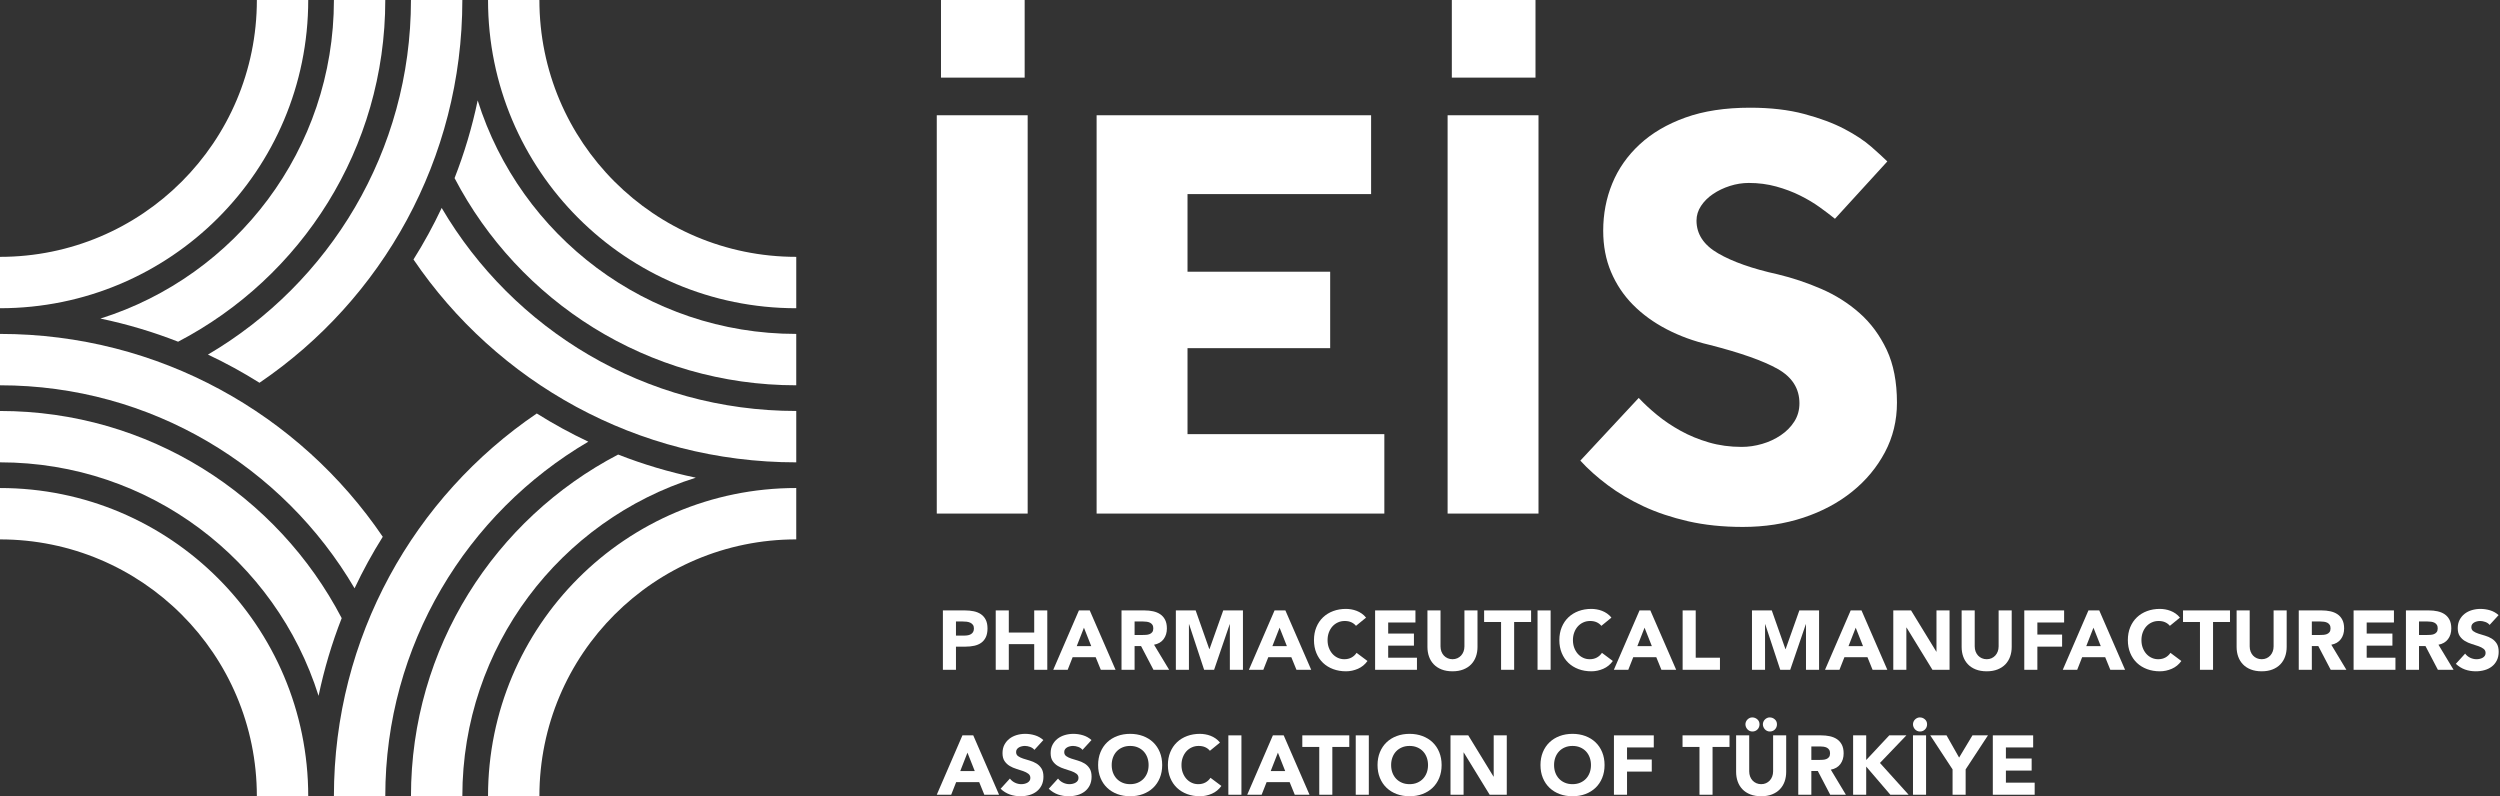
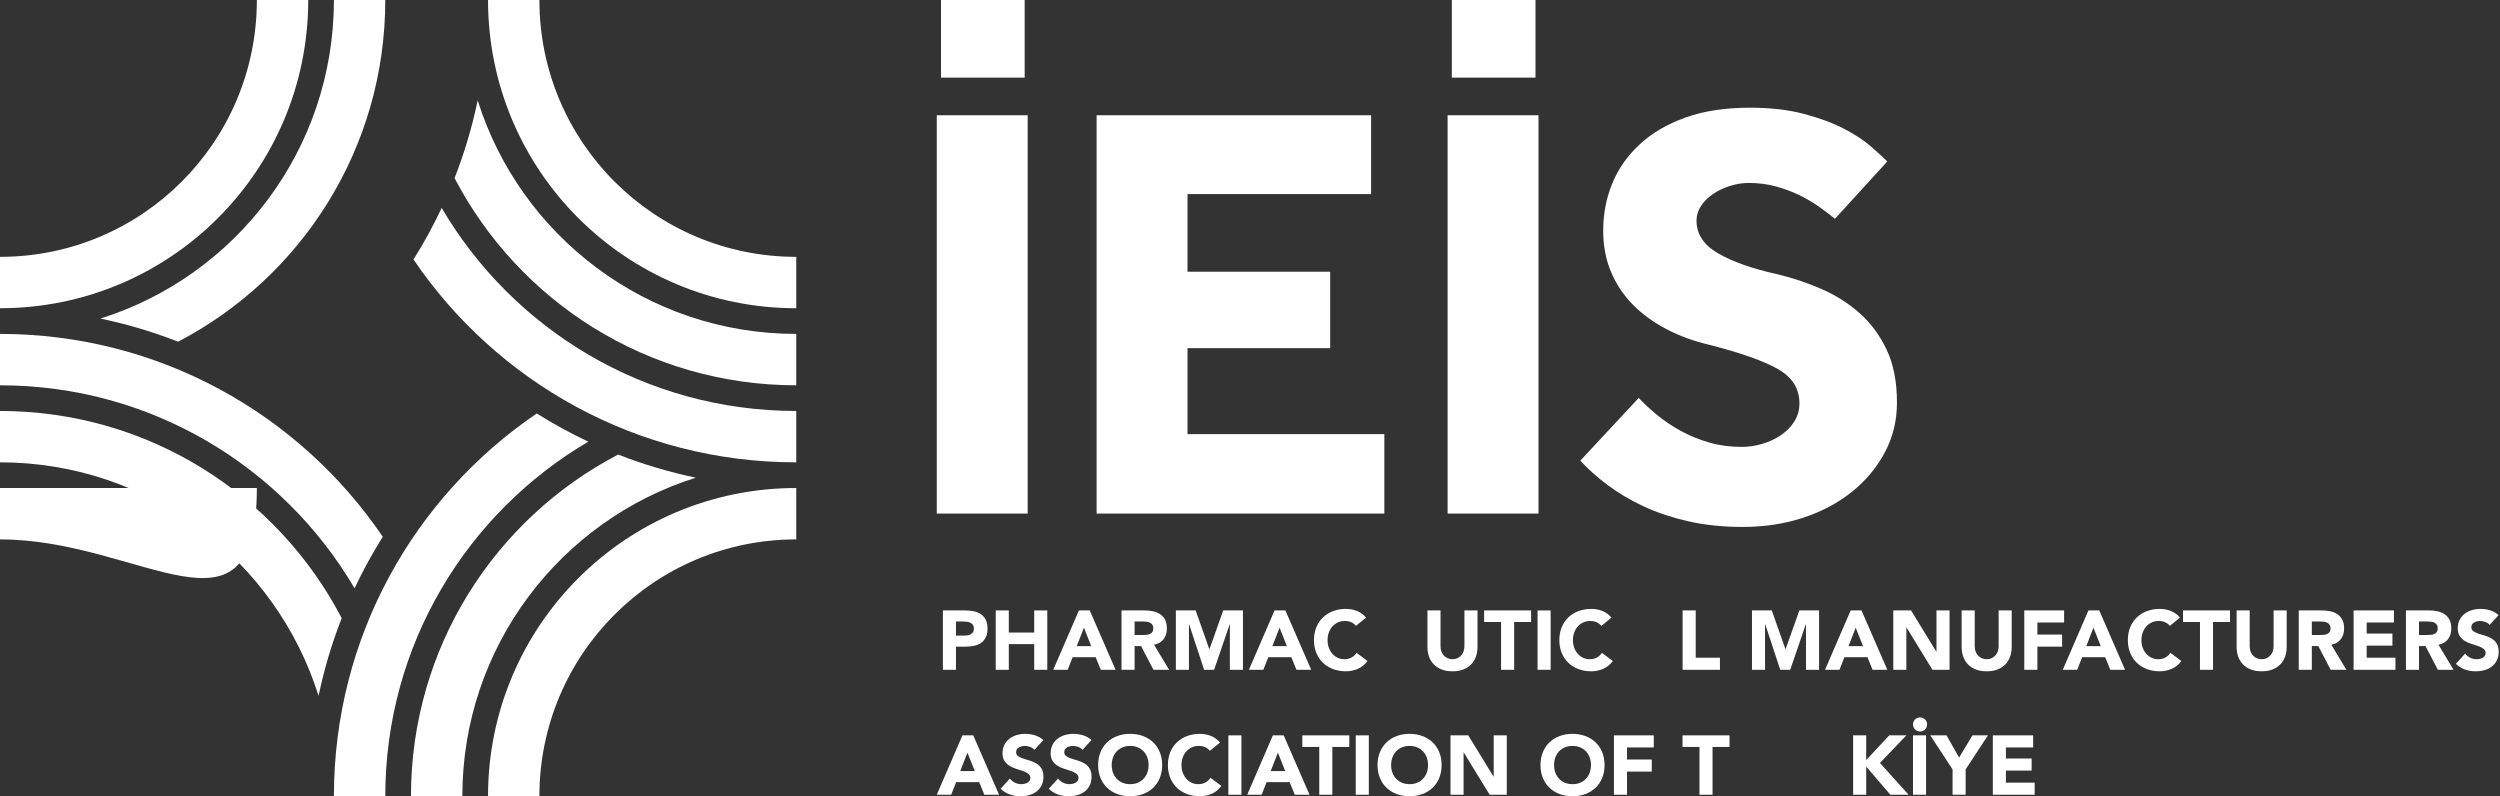
<svg xmlns="http://www.w3.org/2000/svg" width="427" height="136" viewBox="0 0 427 136" fill="none">
  <rect x="0" y="0" width="427" height="136" fill="#333333" stroke="none" />
  <g clip-path="url(#clip0_801_3444)">
    <path d="M165.242 128.551L164.01 131.701H166.49L165.242 128.551ZM164.383 125.599H166.231L170.642 135.741H168.122L167.247 133.592H163.31L162.464 135.741H160L164.383 125.599Z" fill="#FFFFFF" />
    <path d="M176.673 128.078C176.491 127.848 176.246 127.68 175.934 127.569C175.624 127.459 175.332 127.405 175.055 127.405C174.891 127.405 174.725 127.424 174.553 127.462C174.381 127.499 174.219 127.56 174.066 127.64C173.913 127.722 173.789 127.829 173.693 127.964C173.597 128.097 173.55 128.259 173.55 128.451C173.55 128.756 173.664 128.989 173.894 129.151C174.123 129.315 174.412 129.453 174.76 129.568C175.109 129.682 175.485 129.796 175.884 129.91C176.285 130.026 176.66 130.187 177.009 130.397C177.359 130.608 177.647 130.89 177.875 131.243C178.105 131.597 178.22 132.069 178.22 132.662C178.22 133.225 178.113 133.716 177.904 134.137C177.694 134.557 177.41 134.905 177.053 135.182C176.695 135.46 176.278 135.664 175.805 135.797C175.333 135.932 174.834 135.999 174.309 135.999C173.651 135.999 173.04 135.898 172.477 135.698C171.912 135.498 171.388 135.173 170.901 134.724L172.491 132.978C172.719 133.283 173.008 133.519 173.356 133.685C173.705 133.852 174.066 133.936 174.439 133.936C174.619 133.936 174.804 133.914 174.991 133.871C175.177 133.829 175.343 133.764 175.491 133.678C175.639 133.593 175.759 133.482 175.849 133.349C175.94 133.216 175.985 133.056 175.985 132.875C175.985 132.569 175.868 132.33 175.634 132.153C175.4 131.976 175.106 131.826 174.754 131.702C174.4 131.578 174.018 131.453 173.607 131.329C173.196 131.205 172.814 131.037 172.462 130.827C172.108 130.617 171.815 130.34 171.581 129.997C171.346 129.653 171.229 129.201 171.229 128.637C171.229 128.092 171.337 127.616 171.552 127.203C171.767 126.794 172.054 126.45 172.412 126.172C172.769 125.896 173.182 125.688 173.651 125.549C174.118 125.411 174.6 125.341 175.098 125.341C175.669 125.341 176.224 125.423 176.759 125.586C177.293 125.748 177.776 126.02 178.206 126.402L176.673 128.078Z" fill="#FFFFFF" />
    <path d="M184.894 128.078C184.713 127.848 184.467 127.68 184.156 127.569C183.845 127.459 183.553 127.405 183.276 127.405C183.113 127.405 182.946 127.424 182.775 127.462C182.602 127.499 182.44 127.56 182.288 127.64C182.134 127.722 182.01 127.829 181.915 127.964C181.818 128.097 181.771 128.259 181.771 128.451C181.771 128.756 181.886 128.989 182.115 129.151C182.345 129.315 182.633 129.453 182.981 129.568C183.331 129.682 183.706 129.796 184.106 129.91C184.507 130.026 184.881 130.187 185.231 130.397C185.58 130.608 185.868 130.89 186.096 131.243C186.326 131.597 186.442 132.069 186.442 132.662C186.442 133.225 186.335 133.716 186.126 134.137C185.915 134.557 185.631 134.905 185.274 135.182C184.916 135.46 184.499 135.664 184.027 135.797C183.554 135.932 183.056 135.999 182.531 135.999C181.872 135.999 181.261 135.898 180.698 135.698C180.133 135.498 179.61 135.173 179.123 134.724L180.713 132.978C180.941 133.283 181.229 133.519 181.577 133.685C181.927 133.852 182.288 133.936 182.661 133.936C182.841 133.936 183.025 133.914 183.212 133.871C183.398 133.829 183.565 133.764 183.712 133.678C183.86 133.593 183.98 133.482 184.071 133.349C184.161 133.216 184.207 133.056 184.207 132.875C184.207 132.569 184.09 132.33 183.856 132.153C183.622 131.976 183.328 131.826 182.975 131.702C182.621 131.578 182.24 131.453 181.829 131.329C181.418 131.205 181.036 131.037 180.683 130.827C180.329 130.617 180.037 130.34 179.803 129.997C179.567 129.653 179.45 129.201 179.45 128.637C179.45 128.092 179.559 127.616 179.774 127.203C179.989 126.794 180.275 126.45 180.634 126.172C180.99 125.896 181.403 125.688 181.872 125.549C182.339 125.411 182.822 125.341 183.319 125.341C183.891 125.341 184.445 125.423 184.98 125.586C185.514 125.748 185.997 126.02 186.427 126.402L184.894 128.078Z" fill="#FFFFFF" />
    <path d="M189.879 130.67C189.879 131.147 189.952 131.584 190.1 131.981C190.249 132.377 190.46 132.721 190.738 133.013C191.014 133.304 191.346 133.53 191.734 133.692C192.12 133.856 192.551 133.935 193.029 133.935C193.506 133.935 193.939 133.856 194.325 133.692C194.713 133.53 195.043 133.304 195.321 133.013C195.598 132.721 195.811 132.377 195.959 131.981C196.107 131.584 196.181 131.147 196.181 130.67C196.181 130.202 196.107 129.768 195.959 129.366C195.811 128.966 195.598 128.62 195.321 128.327C195.043 128.036 194.713 127.811 194.325 127.649C193.939 127.485 193.506 127.406 193.029 127.406C192.551 127.406 192.12 127.485 191.734 127.649C191.346 127.811 191.014 128.036 190.738 128.327C190.46 128.62 190.249 128.966 190.1 129.366C189.952 129.768 189.879 130.202 189.879 130.67ZM187.558 130.67C187.558 129.859 187.694 129.123 187.966 128.465C188.238 127.805 188.618 127.245 189.105 126.781C189.592 126.318 190.169 125.962 190.837 125.714C191.505 125.465 192.237 125.341 193.029 125.341C193.822 125.341 194.552 125.465 195.22 125.714C195.889 125.962 196.468 126.318 196.955 126.781C197.442 127.245 197.821 127.805 198.093 128.465C198.365 129.123 198.502 129.859 198.502 130.67C198.502 131.482 198.365 132.218 198.093 132.876C197.821 133.536 197.442 134.096 196.955 134.559C196.468 135.023 195.889 135.378 195.22 135.627C194.552 135.876 193.822 136 193.029 136C192.237 136 191.505 135.876 190.837 135.627C190.169 135.378 189.592 135.023 189.105 134.559C188.618 134.096 188.238 133.536 187.966 132.876C187.694 132.218 187.558 131.482 187.558 130.67Z" fill="#FFFFFF" />
    <path d="M206.652 128.235C206.432 127.967 206.162 127.763 205.843 127.619C205.523 127.476 205.153 127.406 204.733 127.406C204.312 127.406 203.924 127.485 203.566 127.649C203.207 127.811 202.897 128.036 202.634 128.327C202.371 128.62 202.167 128.966 202.018 129.366C201.869 129.768 201.797 130.202 201.797 130.67C201.797 131.147 201.869 131.584 202.018 131.982C202.167 132.377 202.369 132.721 202.627 133.013C202.886 133.304 203.188 133.53 203.536 133.692C203.884 133.856 204.259 133.935 204.661 133.935C205.119 133.935 205.524 133.841 205.879 133.65C206.232 133.458 206.523 133.192 206.751 132.847L208.614 134.238C208.184 134.839 207.64 135.282 206.982 135.57C206.321 135.855 205.645 136 204.948 136C204.155 136 203.424 135.876 202.755 135.627C202.087 135.378 201.509 135.023 201.022 134.559C200.535 134.096 200.156 133.536 199.884 132.876C199.612 132.218 199.476 131.482 199.476 130.67C199.476 129.859 199.612 129.123 199.884 128.465C200.156 127.805 200.535 127.245 201.022 126.781C201.509 126.318 202.087 125.962 202.755 125.714C203.424 125.465 204.155 125.341 204.948 125.341C205.233 125.341 205.531 125.368 205.843 125.421C206.153 125.472 206.459 125.557 206.758 125.671C207.06 125.785 207.349 125.939 207.626 126.13C207.902 126.321 208.151 126.556 208.372 126.831L206.652 128.235Z" fill="#FFFFFF" />
    <path d="M209.803 125.6H212.036V135.742H209.803V125.6Z" fill="#FFFFFF" />
    <path d="M218.267 128.551L217.035 131.701H219.514L218.267 128.551ZM217.408 125.599H219.255L223.667 135.741H221.147L220.272 133.592H216.335L215.489 135.741H213.025L217.408 125.599Z" fill="#FFFFFF" />
    <path d="M225.33 127.577H222.435V125.599H230.458V127.577H227.563V135.741H225.33V127.577Z" fill="#FFFFFF" />
    <path d="M231.56 125.6H233.794V135.742H231.56V125.6Z" fill="#FFFFFF" />
    <path d="M237.605 130.67C237.605 131.147 237.678 131.584 237.826 131.981C237.975 132.377 238.185 132.721 238.463 133.013C238.74 133.304 239.072 133.53 239.459 133.692C239.845 133.856 240.277 133.935 240.755 133.935C241.232 133.935 241.665 133.856 242.051 133.692C242.439 133.53 242.769 133.304 243.047 133.013C243.324 132.721 243.537 132.377 243.685 131.981C243.832 131.584 243.907 131.147 243.907 130.67C243.907 130.202 243.832 129.768 243.685 129.366C243.537 128.966 243.324 128.62 243.047 128.327C242.769 128.036 242.439 127.811 242.051 127.649C241.665 127.485 241.232 127.406 240.755 127.406C240.277 127.406 239.845 127.485 239.459 127.649C239.072 127.811 238.74 128.036 238.463 128.327C238.185 128.62 237.975 128.966 237.826 129.366C237.678 129.768 237.605 130.202 237.605 130.67ZM235.284 130.67C235.284 129.859 235.42 129.123 235.692 128.465C235.964 127.805 236.344 127.245 236.831 126.781C237.318 126.318 237.894 125.962 238.563 125.714C239.231 125.465 239.962 125.341 240.755 125.341C241.548 125.341 242.278 125.465 242.946 125.714C243.615 125.962 244.194 126.318 244.681 126.781C245.168 127.245 245.547 127.805 245.819 128.465C246.091 129.123 246.228 129.859 246.228 130.67C246.228 131.482 246.091 132.218 245.819 132.876C245.547 133.536 245.168 134.096 244.681 134.559C244.194 135.023 243.615 135.378 242.946 135.627C242.278 135.876 241.548 136 240.755 136C239.962 136 239.231 135.876 238.563 135.627C237.894 135.378 237.318 135.023 236.831 134.559C236.344 134.096 235.964 133.536 235.692 132.876C235.42 132.218 235.284 131.482 235.284 130.67Z" fill="#FFFFFF" />
    <path d="M247.746 125.6H250.782L255.094 132.647H255.123V125.6H257.357V135.741H254.434L250.01 128.522H249.979V135.741H247.746V125.6Z" fill="#FFFFFF" />
    <path d="M265.435 130.67C265.435 131.147 265.509 131.584 265.656 131.981C265.805 132.377 266.016 132.721 266.294 133.013C266.57 133.304 266.902 133.53 267.29 133.692C267.676 133.856 268.108 133.935 268.586 133.935C269.063 133.935 269.496 133.856 269.882 133.692C270.269 133.53 270.6 133.304 270.878 133.013C271.154 132.721 271.368 132.377 271.515 131.981C271.663 131.584 271.738 131.147 271.738 130.67C271.738 130.202 271.663 129.768 271.515 129.366C271.368 128.966 271.154 128.62 270.878 128.327C270.6 128.036 270.269 127.811 269.882 127.649C269.496 127.485 269.063 127.406 268.586 127.406C268.108 127.406 267.676 127.485 267.29 127.649C266.902 127.811 266.57 128.036 266.294 128.327C266.016 128.62 265.805 128.966 265.656 129.366C265.509 129.768 265.435 130.202 265.435 130.67ZM263.114 130.67C263.114 129.859 263.25 129.123 263.522 128.465C263.794 127.805 264.175 127.245 264.662 126.781C265.149 126.318 265.725 125.962 266.393 125.714C267.062 125.465 267.793 125.341 268.586 125.341C269.379 125.341 270.108 125.465 270.777 125.714C271.445 125.962 272.024 126.318 272.511 126.781C272.999 127.245 273.377 127.805 273.649 128.465C273.921 129.123 274.059 129.859 274.059 130.67C274.059 131.482 273.921 132.218 273.649 132.876C273.377 133.536 272.999 134.096 272.511 134.559C272.024 135.023 271.445 135.378 270.777 135.627C270.108 135.876 269.379 136 268.586 136C267.793 136 267.062 135.876 266.393 135.627C265.725 135.378 265.149 135.023 264.662 134.559C264.175 134.096 263.794 133.536 263.522 132.876C263.25 132.218 263.114 131.482 263.114 130.67Z" fill="#FFFFFF" />
    <path d="M275.661 125.6H282.465V127.662H277.896V129.724H282.121V131.787H277.896V135.741H275.661V125.6Z" fill="#FFFFFF" />
    <path d="M290.271 127.577H287.377V125.599H295.399V127.577H292.504V135.741H290.271V127.577Z" fill="#FFFFFF" />
-     <path d="M302.287 124.941C302.116 124.941 301.958 124.908 301.815 124.84C301.672 124.775 301.547 124.682 301.443 124.568C301.338 124.454 301.255 124.323 301.192 124.175C301.13 124.027 301.1 123.872 301.1 123.708C301.1 123.556 301.13 123.409 301.192 123.265C301.255 123.122 301.338 122.998 301.443 122.894C301.547 122.787 301.669 122.702 301.808 122.635C301.947 122.568 302.097 122.534 302.258 122.534C302.593 122.534 302.884 122.645 303.133 122.864C303.381 123.082 303.506 123.366 303.506 123.708C303.506 124.054 303.392 124.345 303.162 124.583C302.932 124.821 302.641 124.941 302.287 124.941ZM299.31 124.941C299.137 124.941 298.979 124.908 298.837 124.84C298.692 124.775 298.568 124.682 298.464 124.568C298.357 124.454 298.276 124.323 298.213 124.175C298.151 124.027 298.119 123.872 298.119 123.708C298.119 123.556 298.151 123.409 298.213 123.265C298.276 123.122 298.357 122.998 298.464 122.894C298.568 122.787 298.691 122.702 298.83 122.635C298.966 122.568 299.118 122.534 299.279 122.534C299.614 122.534 299.905 122.645 300.153 122.864C300.402 123.082 300.526 123.366 300.526 123.708C300.526 124.054 300.412 124.345 300.183 124.583C299.953 124.821 299.662 124.941 299.31 124.941ZM305.081 131.83C305.081 132.431 304.99 132.986 304.809 133.493C304.628 133.998 304.358 134.436 304 134.809C303.642 135.182 303.194 135.473 302.66 135.684C302.127 135.893 301.509 136 300.813 136C300.107 136 299.485 135.893 298.951 135.684C298.416 135.473 297.97 135.182 297.611 134.809C297.253 134.436 296.983 133.998 296.803 133.493C296.62 132.986 296.529 132.431 296.529 131.83V125.599H298.764V131.744C298.764 132.06 298.815 132.351 298.915 132.618C299.016 132.886 299.156 133.117 299.337 133.313C299.519 133.508 299.737 133.661 299.99 133.771C300.243 133.881 300.516 133.935 300.813 133.935C301.109 133.935 301.381 133.881 301.629 133.771C301.878 133.661 302.091 133.508 302.273 133.313C302.454 133.117 302.596 132.886 302.695 132.618C302.796 132.351 302.848 132.06 302.848 131.744V125.599H305.081V131.83Z" fill="#FFFFFF" />
-     <path d="M309.378 129.796H310.695C310.896 129.796 311.109 129.789 311.333 129.774C311.557 129.761 311.76 129.717 311.943 129.645C312.123 129.575 312.274 129.461 312.394 129.309C312.513 129.157 312.573 128.942 312.573 128.666C312.573 128.408 312.519 128.202 312.414 128.05C312.31 127.896 312.176 127.779 312.015 127.697C311.851 127.617 311.665 127.563 311.456 127.533C311.244 127.506 311.041 127.491 310.839 127.491H309.378V129.796ZM307.144 125.6H311.068C311.585 125.6 312.073 125.65 312.537 125.749C313 125.85 313.406 126.017 313.754 126.251C314.102 126.485 314.38 126.801 314.586 127.197C314.789 127.593 314.893 128.088 314.893 128.679C314.893 129.395 314.707 130.005 314.334 130.505C313.963 131.007 313.417 131.325 312.701 131.459L315.279 135.74H312.601L310.482 131.687H309.378V135.74H307.144V125.6Z" fill="#FFFFFF" />
    <path d="M316.512 125.6H318.747V129.811L322.686 125.6H325.608L321.096 130.312L325.994 135.741H322.873L318.747 130.928V135.741H316.512V125.6Z" fill="#FFFFFF" />
    <path d="M326.739 125.6H328.972V135.742H326.739V125.6ZM327.926 124.941C327.755 124.941 327.599 124.907 327.454 124.84C327.312 124.774 327.188 124.683 327.082 124.569C326.977 124.454 326.894 124.323 326.831 124.174C326.769 124.027 326.739 123.872 326.739 123.709C326.739 123.556 326.769 123.409 326.831 123.265C326.894 123.121 326.977 122.997 327.082 122.893C327.188 122.788 327.309 122.701 327.447 122.634C327.586 122.567 327.738 122.535 327.899 122.535C328.232 122.535 328.525 122.644 328.773 122.864C329.022 123.083 329.145 123.365 329.145 123.709C329.145 124.053 329.031 124.344 328.801 124.582C328.573 124.821 328.282 124.941 327.926 124.941Z" fill="#FFFFFF" />
    <path d="M333.499 131.414L329.689 125.599H332.468L334.616 129.395L336.894 125.599H339.544L335.732 131.414V135.741H333.499V131.414Z" fill="#FFFFFF" />
    <path d="M340.373 125.6H347.264V127.662H342.608V129.553H347.005V131.615H342.608V133.678H347.521V135.741H340.373V125.6Z" fill="#FFFFFF" />
    <path d="M163.279 108.556H164.77C164.97 108.556 165.163 108.537 165.35 108.499C165.536 108.462 165.703 108.398 165.852 108.306C165.998 108.215 166.118 108.092 166.209 107.933C166.3 107.776 166.346 107.577 166.346 107.339C166.346 107.081 166.287 106.874 166.167 106.716C166.047 106.558 165.895 106.436 165.707 106.35C165.522 106.265 165.314 106.21 165.084 106.186C164.856 106.161 164.637 106.15 164.426 106.15H163.279V108.556ZM161.046 104.259H164.812C165.337 104.259 165.835 104.307 166.301 104.402C166.771 104.498 167.179 104.662 167.527 104.896C167.876 105.13 168.153 105.446 168.358 105.843C168.562 106.239 168.666 106.738 168.666 107.339C168.666 107.931 168.57 108.427 168.38 108.829C168.188 109.23 167.926 109.55 167.591 109.789C167.258 110.027 166.861 110.197 166.404 110.296C165.944 110.397 165.447 110.447 164.913 110.447H163.279V114.4H161.046V104.259Z" fill="#FFFFFF" />
    <path d="M170.07 104.259H172.303V108.04H176.644V104.259H178.877V114.401H176.644V110.018H172.303V114.401H170.07V104.259Z" fill="#FFFFFF" />
    <path d="M185.137 107.21L183.906 110.361H186.385L185.137 107.21ZM184.278 104.259H186.126L190.537 114.4H188.017L187.142 112.252H183.205L182.36 114.4H179.895L184.278 104.259Z" fill="#FFFFFF" />
    <path d="M193.788 108.456H195.106C195.306 108.456 195.52 108.448 195.744 108.434C195.968 108.421 196.171 108.377 196.354 108.305C196.534 108.235 196.684 108.121 196.804 107.969C196.924 107.816 196.984 107.601 196.984 107.325C196.984 107.068 196.93 106.861 196.825 106.709C196.721 106.556 196.586 106.439 196.425 106.357C196.262 106.276 196.076 106.222 195.867 106.193C195.655 106.165 195.451 106.151 195.249 106.151H193.788V108.456ZM191.555 104.259H195.479C195.995 104.259 196.484 104.309 196.948 104.409C197.411 104.51 197.816 104.676 198.164 104.91C198.512 105.144 198.79 105.46 198.997 105.857C199.2 106.253 199.304 106.747 199.304 107.338C199.304 108.055 199.118 108.665 198.745 109.165C198.374 109.667 197.828 109.984 197.111 110.119L199.69 114.4H197.012L194.893 110.347H193.788V114.4H191.555V104.259Z" fill="#FFFFFF" />
    <path d="M200.836 104.259H204.217L206.55 110.876H206.579L208.928 104.259H212.295V114.401H210.06V106.623H210.031L207.368 114.401H205.664L203.1 106.623H203.069V114.401H200.836V104.259Z" fill="#FFFFFF" />
    <path d="M218.554 107.21L217.322 110.361H219.801L218.554 107.21ZM217.695 104.259H219.543L223.954 114.4H221.434L220.559 112.252H216.622L215.776 114.4H213.312L217.695 104.259Z" fill="#FFFFFF" />
    <path d="M231.603 106.894C231.384 106.627 231.113 106.422 230.794 106.279C230.474 106.135 230.104 106.065 229.684 106.065C229.263 106.065 228.875 106.144 228.517 106.308C228.159 106.47 227.848 106.696 227.585 106.987C227.322 107.279 227.119 107.626 226.969 108.025C226.82 108.427 226.749 108.862 226.749 109.33C226.749 109.807 226.82 110.244 226.969 110.642C227.119 111.037 227.32 111.38 227.578 111.673C227.837 111.964 228.14 112.189 228.488 112.351C228.836 112.515 229.21 112.594 229.612 112.594C230.07 112.594 230.475 112.501 230.831 112.309C231.183 112.117 231.474 111.851 231.702 111.506L233.566 112.897C233.136 113.498 232.592 113.941 231.933 114.229C231.272 114.515 230.597 114.659 229.899 114.659C229.106 114.659 228.375 114.535 227.707 114.286C227.038 114.038 226.46 113.682 225.973 113.219C225.486 112.755 225.108 112.195 224.836 111.535C224.563 110.877 224.427 110.141 224.427 109.33C224.427 108.518 224.563 107.782 224.836 107.124C225.108 106.464 225.486 105.904 225.973 105.441C226.46 104.977 227.038 104.622 227.707 104.373C228.375 104.124 229.106 104 229.899 104C230.184 104 230.483 104.028 230.794 104.08C231.104 104.132 231.41 104.216 231.71 104.331C232.011 104.445 232.301 104.598 232.577 104.79C232.853 104.98 233.102 105.215 233.323 105.49L231.603 106.894Z" fill="#FFFFFF" />
-     <path d="M234.868 104.259H241.758V106.322H237.103V108.213H241.5V110.275H237.103V112.337H242.016V114.401H234.868V104.259Z" fill="#FFFFFF" />
    <path d="M252.358 110.49C252.358 111.091 252.267 111.645 252.084 112.153C251.903 112.657 251.635 113.096 251.277 113.469C250.919 113.842 250.471 114.133 249.937 114.343C249.402 114.553 248.786 114.659 248.09 114.659C247.383 114.659 246.762 114.553 246.228 114.343C245.691 114.133 245.247 113.842 244.888 113.469C244.529 113.096 244.259 112.657 244.079 112.153C243.897 111.645 243.806 111.091 243.806 110.49V104.259H246.041V110.403C246.041 110.719 246.092 111.01 246.191 111.278C246.292 111.546 246.433 111.777 246.614 111.973C246.796 112.167 247.013 112.321 247.266 112.43C247.518 112.54 247.793 112.594 248.09 112.594C248.385 112.594 248.657 112.54 248.906 112.43C249.155 112.321 249.368 112.167 249.55 111.973C249.731 111.777 249.873 111.546 249.972 111.278C250.073 111.01 250.124 110.719 250.124 110.403V104.259H252.358V110.49Z" fill="#FFFFFF" />
    <path d="M256.383 106.236H253.488V104.259H261.511V106.236H258.616V114.4H256.383V106.236Z" fill="#FFFFFF" />
    <path d="M262.613 104.26H264.846V114.401H262.613V104.26Z" fill="#FFFFFF" />
    <path d="M273.513 106.894C273.293 106.627 273.023 106.422 272.704 106.279C272.383 106.135 272.013 106.065 271.594 106.065C271.172 106.065 270.785 106.144 270.427 106.308C270.068 106.47 269.758 106.696 269.495 106.987C269.232 107.279 269.028 107.626 268.879 108.025C268.73 108.427 268.658 108.862 268.658 109.33C268.658 109.807 268.73 110.244 268.879 110.642C269.028 111.037 269.23 111.38 269.488 111.673C269.746 111.964 270.049 112.189 270.397 112.351C270.745 112.515 271.12 112.594 271.522 112.594C271.98 112.594 272.385 112.501 272.74 112.309C273.093 112.117 273.384 111.851 273.612 111.506L275.475 112.897C275.045 113.498 274.501 113.941 273.843 114.229C273.182 114.515 272.506 114.659 271.809 114.659C271.016 114.659 270.285 114.535 269.616 114.286C268.948 114.038 268.37 113.682 267.883 113.219C267.396 112.755 267.017 112.195 266.745 111.535C266.473 110.877 266.337 110.141 266.337 109.33C266.337 108.518 266.473 107.782 266.745 107.124C267.017 106.464 267.396 105.904 267.883 105.441C268.37 104.977 268.948 104.622 269.616 104.373C270.285 104.124 271.016 104 271.809 104C272.094 104 272.392 104.028 272.704 104.08C273.014 104.132 273.32 104.216 273.619 104.331C273.921 104.445 274.21 104.598 274.487 104.79C274.763 104.98 275.012 105.215 275.233 105.49L273.513 106.894Z" fill="#FFFFFF" />
-     <path d="M280.89 107.21L279.658 110.361H282.137L280.89 107.21ZM280.031 104.259H281.878L286.29 114.4H283.77L282.895 112.252H278.958L278.112 114.4H275.648L280.031 104.259Z" fill="#FFFFFF" />
    <path d="M287.393 104.259H289.628V112.337H293.767V114.401H287.393V104.259Z" fill="#FFFFFF" />
    <path d="M299.238 104.259H302.619L304.952 110.876H304.982L307.33 104.259H310.697V114.401H308.463V106.623H308.433L305.77 114.401H304.066L301.502 106.623H301.471V114.401H299.238V104.259Z" fill="#FFFFFF" />
    <path d="M316.956 107.21L315.725 110.361H318.204L316.956 107.21ZM316.098 104.259H317.945L322.356 114.4H319.836L318.962 112.252H315.024L314.179 114.4H311.714L316.098 104.259Z" fill="#FFFFFF" />
    <path d="M323.374 104.259H326.41L330.722 111.306H330.751V104.259H332.984V114.401H330.062L325.638 107.182H325.607V114.401H323.374V104.259Z" fill="#FFFFFF" />
    <path d="M343.599 110.49C343.599 111.091 343.508 111.645 343.325 112.153C343.144 112.657 342.876 113.096 342.518 113.469C342.159 113.842 341.712 114.133 341.178 114.343C340.643 114.553 340.027 114.659 339.331 114.659C338.624 114.659 338.003 114.553 337.469 114.343C336.932 114.133 336.487 113.842 336.129 113.469C335.769 113.096 335.5 112.657 335.32 112.153C335.137 111.645 335.047 111.091 335.047 110.49V104.259H337.282V110.403C337.282 110.719 337.333 111.01 337.432 111.278C337.533 111.546 337.674 111.777 337.855 111.973C338.036 112.167 338.254 112.321 338.507 112.43C338.759 112.54 339.034 112.594 339.331 112.594C339.626 112.594 339.898 112.54 340.147 112.43C340.395 112.321 340.609 112.167 340.79 111.973C340.972 111.777 341.114 111.546 341.213 111.278C341.314 111.01 341.365 110.719 341.365 110.403V104.259H343.599V110.49Z" fill="#FFFFFF" />
    <path d="M345.747 104.259H352.551V106.322H347.982V108.384H352.207V110.446H347.982V114.401H345.747V104.259Z" fill="#FFFFFF" />
    <path d="M357.563 107.21L356.332 110.361H358.811L357.563 107.21ZM356.705 104.259H358.552L362.963 114.4H360.443L359.569 112.252H355.631L354.786 114.4H352.321L356.705 104.259Z" fill="#FFFFFF" />
    <path d="M370.612 106.894C370.393 106.627 370.122 106.422 369.804 106.279C369.483 106.135 369.113 106.065 368.694 106.065C368.272 106.065 367.885 106.144 367.526 106.308C367.168 106.47 366.858 106.696 366.595 106.987C366.331 107.279 366.128 107.626 365.979 108.025C365.83 108.427 365.758 108.862 365.758 109.33C365.758 109.807 365.83 110.244 365.979 110.642C366.128 111.037 366.33 111.38 366.587 111.673C366.846 111.964 367.149 112.189 367.497 112.351C367.845 112.515 368.22 112.594 368.622 112.594C369.08 112.594 369.485 112.501 369.84 112.309C370.193 112.117 370.484 111.851 370.712 111.506L372.575 112.897C372.145 113.498 371.601 113.941 370.943 114.229C370.282 114.515 369.606 114.659 368.909 114.659C368.116 114.659 367.384 114.535 366.716 114.286C366.048 114.038 365.47 113.682 364.983 113.219C364.496 112.755 364.117 112.195 363.845 111.535C363.573 110.877 363.437 110.141 363.437 109.33C363.437 108.518 363.573 107.782 363.845 107.124C364.117 106.464 364.496 105.904 364.983 105.441C365.47 104.977 366.048 104.622 366.716 104.373C367.384 104.124 368.116 104 368.909 104C369.194 104 369.492 104.028 369.804 104.08C370.114 104.132 370.419 104.216 370.719 104.331C371.02 104.445 371.31 104.598 371.587 104.79C371.863 104.98 372.112 105.215 372.332 105.49L370.612 106.894Z" fill="#FFFFFF" />
    <path d="M375.754 106.236H372.86V104.259H380.882V106.236H377.988V114.4H375.754V106.236Z" fill="#FFFFFF" />
    <path d="M390.565 110.49C390.565 111.091 390.474 111.645 390.291 112.153C390.11 112.657 389.842 113.096 389.484 113.469C389.125 113.842 388.678 114.133 388.144 114.343C387.609 114.553 386.993 114.659 386.297 114.659C385.59 114.659 384.969 114.553 384.435 114.343C383.898 114.133 383.453 113.842 383.095 113.469C382.735 113.096 382.466 112.657 382.286 112.153C382.103 111.645 382.013 111.091 382.013 110.49V104.259H384.248V110.403C384.248 110.719 384.299 111.01 384.398 111.278C384.499 111.546 384.64 111.777 384.821 111.973C385.002 112.167 385.22 112.321 385.473 112.43C385.725 112.54 386 112.594 386.297 112.594C386.592 112.594 386.864 112.54 387.113 112.43C387.361 112.321 387.575 112.167 387.756 111.973C387.938 111.777 388.08 111.546 388.179 111.278C388.28 111.01 388.331 110.719 388.331 110.403V104.259H390.565V110.49Z" fill="#FFFFFF" />
    <path d="M394.861 108.456H396.179C396.379 108.456 396.593 108.448 396.816 108.434C397.04 108.421 397.243 108.377 397.426 108.305C397.606 108.235 397.757 108.121 397.877 107.969C397.997 107.816 398.057 107.601 398.057 107.325C398.057 107.068 398.003 106.861 397.897 106.709C397.793 106.556 397.659 106.439 397.498 106.357C397.334 106.276 397.148 106.222 396.939 106.193C396.727 106.165 396.524 106.151 396.322 106.151H394.861V108.456ZM392.628 104.259H396.552C397.068 104.259 397.556 104.309 398.02 104.409C398.484 104.51 398.889 104.676 399.237 104.91C399.585 105.144 399.863 105.46 400.069 105.857C400.273 106.253 400.376 106.747 400.376 107.338C400.376 108.055 400.191 108.665 399.818 109.165C399.446 109.667 398.901 109.984 398.184 110.119L400.762 114.4H398.084L395.965 110.347H394.861V114.4H392.628V104.259Z" fill="#FFFFFF" />
    <path d="M401.994 104.259H408.884V106.322H404.229V108.213H408.625V110.275H404.229V112.337H409.142V114.401H401.994V104.259Z" fill="#FFFFFF" />
    <path d="M413.166 108.456H414.484C414.684 108.456 414.898 108.448 415.122 108.434C415.345 108.421 415.549 108.377 415.732 108.305C415.911 108.235 416.062 108.121 416.182 107.969C416.302 107.816 416.362 107.601 416.362 107.325C416.362 107.068 416.308 106.861 416.203 106.709C416.099 106.556 415.964 106.439 415.803 106.357C415.639 106.276 415.454 106.222 415.245 106.193C415.032 106.165 414.829 106.151 414.627 106.151H413.166V108.456ZM410.933 104.259H414.857C415.373 104.259 415.862 104.309 416.325 104.409C416.789 104.51 417.194 104.676 417.542 104.91C417.89 105.144 418.168 105.46 418.374 105.857C418.578 106.253 418.682 106.747 418.682 107.338C418.682 108.055 418.496 108.665 418.123 109.165C417.751 109.667 417.206 109.984 416.489 110.119L419.068 114.4H416.39L414.27 110.347H413.166V114.4H410.933V104.259Z" fill="#FFFFFF" />
    <path d="M425.227 106.737C425.046 106.508 424.8 106.34 424.488 106.228C424.178 106.119 423.886 106.065 423.609 106.065C423.445 106.065 423.279 106.084 423.108 106.122C422.935 106.158 422.773 106.22 422.621 106.3C422.467 106.382 422.343 106.489 422.248 106.623C422.151 106.756 422.104 106.919 422.104 107.11C422.104 107.416 422.218 107.649 422.448 107.811C422.678 107.975 422.966 108.112 423.314 108.228C423.663 108.342 424.039 108.456 424.439 108.57C424.839 108.686 425.214 108.846 425.563 109.057C425.913 109.268 426.201 109.55 426.429 109.902C426.659 110.256 426.774 110.729 426.774 111.321C426.774 111.884 426.668 112.376 426.458 112.797C426.248 113.217 425.964 113.565 425.607 113.841C425.249 114.119 424.832 114.324 424.36 114.457C423.887 114.592 423.388 114.659 422.863 114.659C422.205 114.659 421.594 114.558 421.031 114.358C420.466 114.157 419.943 113.832 419.456 113.383L421.045 111.637C421.274 111.943 421.562 112.178 421.91 112.345C422.259 112.512 422.621 112.595 422.994 112.595C423.173 112.595 423.358 112.573 423.545 112.531C423.731 112.488 423.897 112.424 424.045 112.338C424.193 112.253 424.313 112.142 424.403 112.009C424.494 111.875 424.539 111.716 424.539 111.535C424.539 111.229 424.422 110.989 424.188 110.812C423.954 110.635 423.66 110.486 423.308 110.362C422.954 110.237 422.572 110.113 422.161 109.989C421.75 109.864 421.369 109.696 421.016 109.487C420.662 109.276 420.37 109 420.136 108.656C419.9 108.313 419.783 107.861 419.783 107.296C419.783 106.752 419.891 106.275 420.106 105.863C420.321 105.453 420.608 105.11 420.966 104.832C421.323 104.555 421.736 104.348 422.205 104.209C422.672 104.071 423.154 104.001 423.652 104.001C424.224 104.001 424.778 104.083 425.313 104.245C425.847 104.407 426.33 104.68 426.76 105.061L425.227 106.737Z" fill="#FFFFFF" />
    <path d="M160 19.686H175.525V87.718H160V19.686ZM160.721 8.01942e-06H175.012V13.258H160.721V8.01942e-06Z" fill="#FFFFFF" />
    <path d="M187.301 19.686H234.184V33.15H202.827V46.409H227.194V59.465H202.827V74.151H236.445V87.718H187.301V19.686Z" fill="#FFFFFF" />
    <path d="M247.251 19.686H262.776V87.718H247.251V19.686ZM247.972 8.01942e-06H262.263V13.257H247.972V8.01942e-06Z" fill="#FFFFFF" />
    <path d="M279.893 67.966C280.782 68.918 281.828 69.89 283.03 70.875C284.226 71.859 285.565 72.759 287.04 73.575C288.515 74.391 290.125 75.058 291.873 75.566C293.62 76.076 295.485 76.331 297.474 76.331C298.637 76.331 299.804 76.16 300.972 75.82C302.136 75.482 303.194 74.989 304.153 74.342C305.114 73.695 305.886 72.915 306.47 71.996C307.052 71.081 307.344 70.041 307.344 68.884C307.344 66.372 306.107 64.413 303.642 63.02C301.175 61.628 297.268 60.249 291.923 58.887C289.313 58.276 286.898 57.396 284.674 56.24C282.446 55.082 280.528 53.686 278.916 52.058C277.301 50.426 276.057 48.554 275.164 46.444C274.272 44.337 273.827 41.995 273.827 39.407C273.827 36.554 274.337 33.867 275.369 31.352C276.398 28.836 277.956 26.608 280.048 24.67C282.134 22.732 284.741 21.201 287.862 20.08C290.975 18.958 294.662 18.395 298.913 18.395C302.408 18.395 305.493 18.753 308.163 19.468C310.839 20.182 313.118 21.032 315.006 22.017C316.888 23.006 318.43 24.025 319.63 25.078C320.83 26.134 321.74 26.962 322.354 27.575L313.41 37.367C312.655 36.758 311.779 36.094 310.787 35.379C309.795 34.665 308.679 34.001 307.45 33.392C306.216 32.777 304.858 32.266 303.384 31.858C301.912 31.454 300.353 31.247 298.704 31.247C297.612 31.247 296.531 31.419 295.471 31.757C294.404 32.098 293.444 32.559 292.588 33.136C291.731 33.714 291.046 34.395 290.535 35.175C290.019 35.96 289.763 36.79 289.763 37.675C289.763 39.986 290.993 41.854 293.469 43.282C295.932 44.71 299.321 45.903 303.642 46.856C306.175 47.465 308.665 48.298 311.095 49.353C313.527 50.408 315.704 51.784 317.622 53.485C319.543 55.185 321.082 57.278 322.254 59.756C323.419 62.24 324 65.246 324 68.785C324 71.842 323.314 74.666 321.944 77.247C320.568 79.832 318.707 82.077 316.339 83.978C313.974 85.882 311.201 87.362 308.012 88.418C304.823 89.47 301.379 90 297.68 90C294.248 90 291.131 89.673 288.323 89.03C285.516 88.383 282.977 87.535 280.711 86.48C278.455 85.424 276.414 84.218 274.599 82.859C272.782 81.5 271.225 80.107 269.921 78.676L279.893 67.966Z" fill="#FFFFFF" />
-     <path d="M0 83.355C29.099 83.355 52.646 106.902 52.646 136H43.871C43.871 111.752 24.248 92.129 0 92.129V83.355Z" fill="#FFFFFF" />
+     <path d="M0 83.355H43.871C43.871 111.752 24.248 92.129 0 92.129V83.355Z" fill="#FFFFFF" />
    <path d="M58.362 105.579C47.386 84.544 25.391 70.195 0 70.195V78.967C25.545 78.967 47.139 95.721 54.412 118.85C55.367 114.276 56.692 109.841 58.362 105.579Z" fill="#FFFFFF" />
    <path d="M65.377 91.682C51.182 70.765 27.211 57.033 0 57.033V65.808C25.832 65.808 48.374 79.731 60.56 100.484C61.993 97.445 63.602 94.507 65.377 91.682Z" fill="#FFFFFF" />
    <path d="M136 52.646C106.901 52.646 83.356 29.099 83.356 0.001H92.129C92.129 24.249 111.751 43.87 136 43.87V52.646Z" fill="#FFFFFF" />
    <path d="M77.639 30.421C88.613 51.456 110.609 65.808 135.999 65.808V57.033C110.454 57.033 88.861 40.279 81.588 17.15C80.635 21.722 79.309 26.159 77.639 30.421Z" fill="#FFFFFF" />
    <path d="M70.623 44.318C84.818 65.236 108.788 78.969 136 78.969V70.194C110.168 70.194 87.627 56.271 75.439 35.516C74.007 38.557 72.397 41.495 70.623 44.318Z" fill="#FFFFFF" />
    <path d="M83.355 135.999C83.355 106.902 106.901 83.353 135.999 83.353V92.128C111.751 92.128 92.129 111.751 92.129 135.999H83.355Z" fill="#FFFFFF" />
    <path d="M105.579 77.637C84.543 88.613 70.194 110.607 70.194 135.999H78.968C78.968 110.455 95.72 88.86 118.848 81.588C114.276 80.635 109.842 79.307 105.579 77.637Z" fill="#FFFFFF" />
    <path d="M91.681 70.622C70.764 84.819 57.032 108.787 57.032 135.999H65.807C65.807 110.167 79.731 87.625 100.484 75.439C97.443 74.007 94.507 72.397 91.681 70.622Z" fill="#FFFFFF" />
    <path d="M52.645 0C52.645 29.099 29.099 52.645 0 52.645V43.871C24.25 43.871 43.872 24.249 43.872 0H52.645Z" fill="#FFFFFF" />
    <path d="M30.422 58.363C51.456 47.387 65.806 25.392 65.806 9.96751e-06H57.033C57.033 25.546 40.279 47.142 17.151 54.41C21.724 55.365 26.159 56.692 30.422 58.363Z" fill="#FFFFFF" />
-     <path d="M44.319 65.378C65.236 51.181 78.968 27.212 78.968 0.001H70.192C70.192 25.834 56.27 48.373 35.517 60.562C38.556 61.993 41.495 63.604 44.319 65.378Z" fill="#FFFFFF" />
  </g>
  <defs>
    <clipPath id="clip0_801_3444">
      <rect width="427" height="136" fill="white" />
    </clipPath>
  </defs>
</svg>